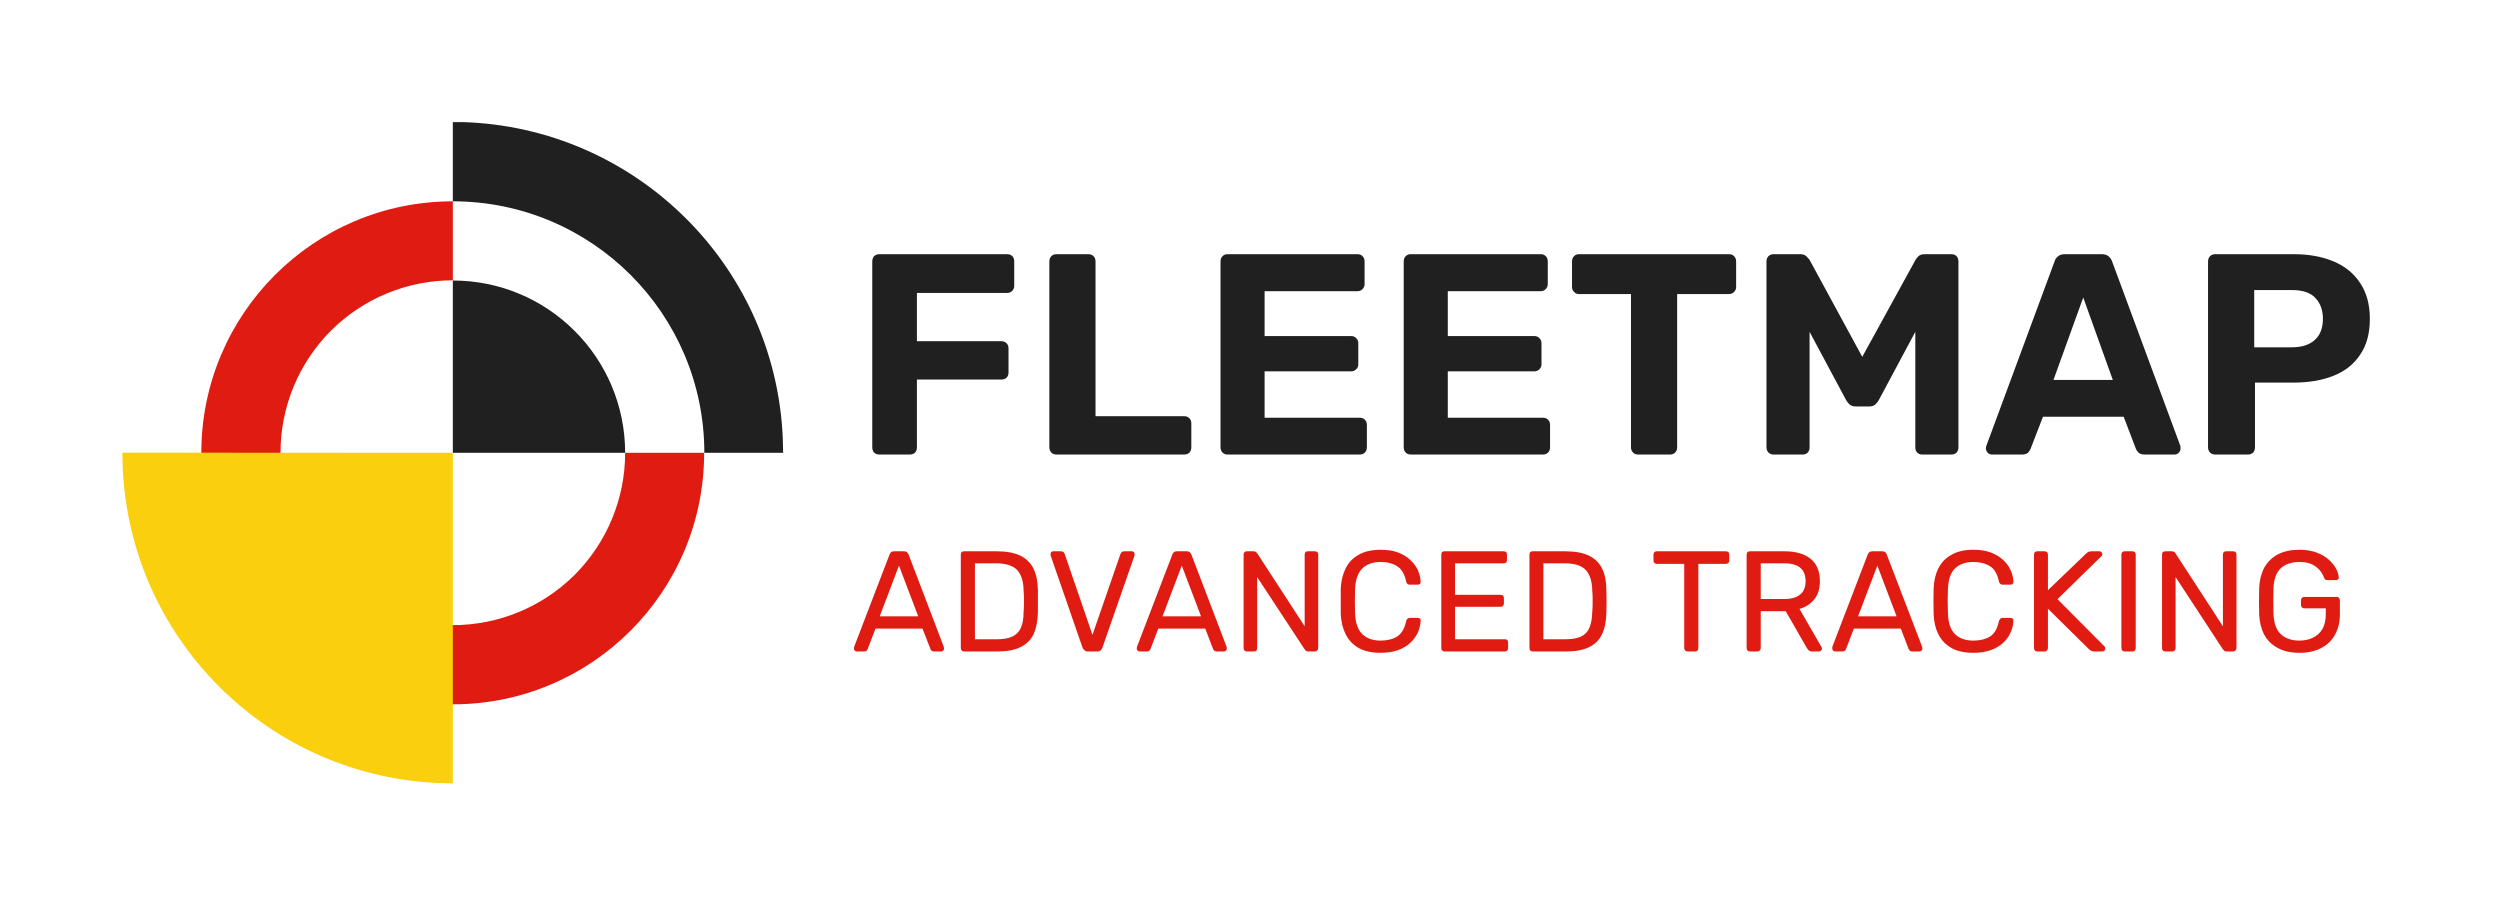
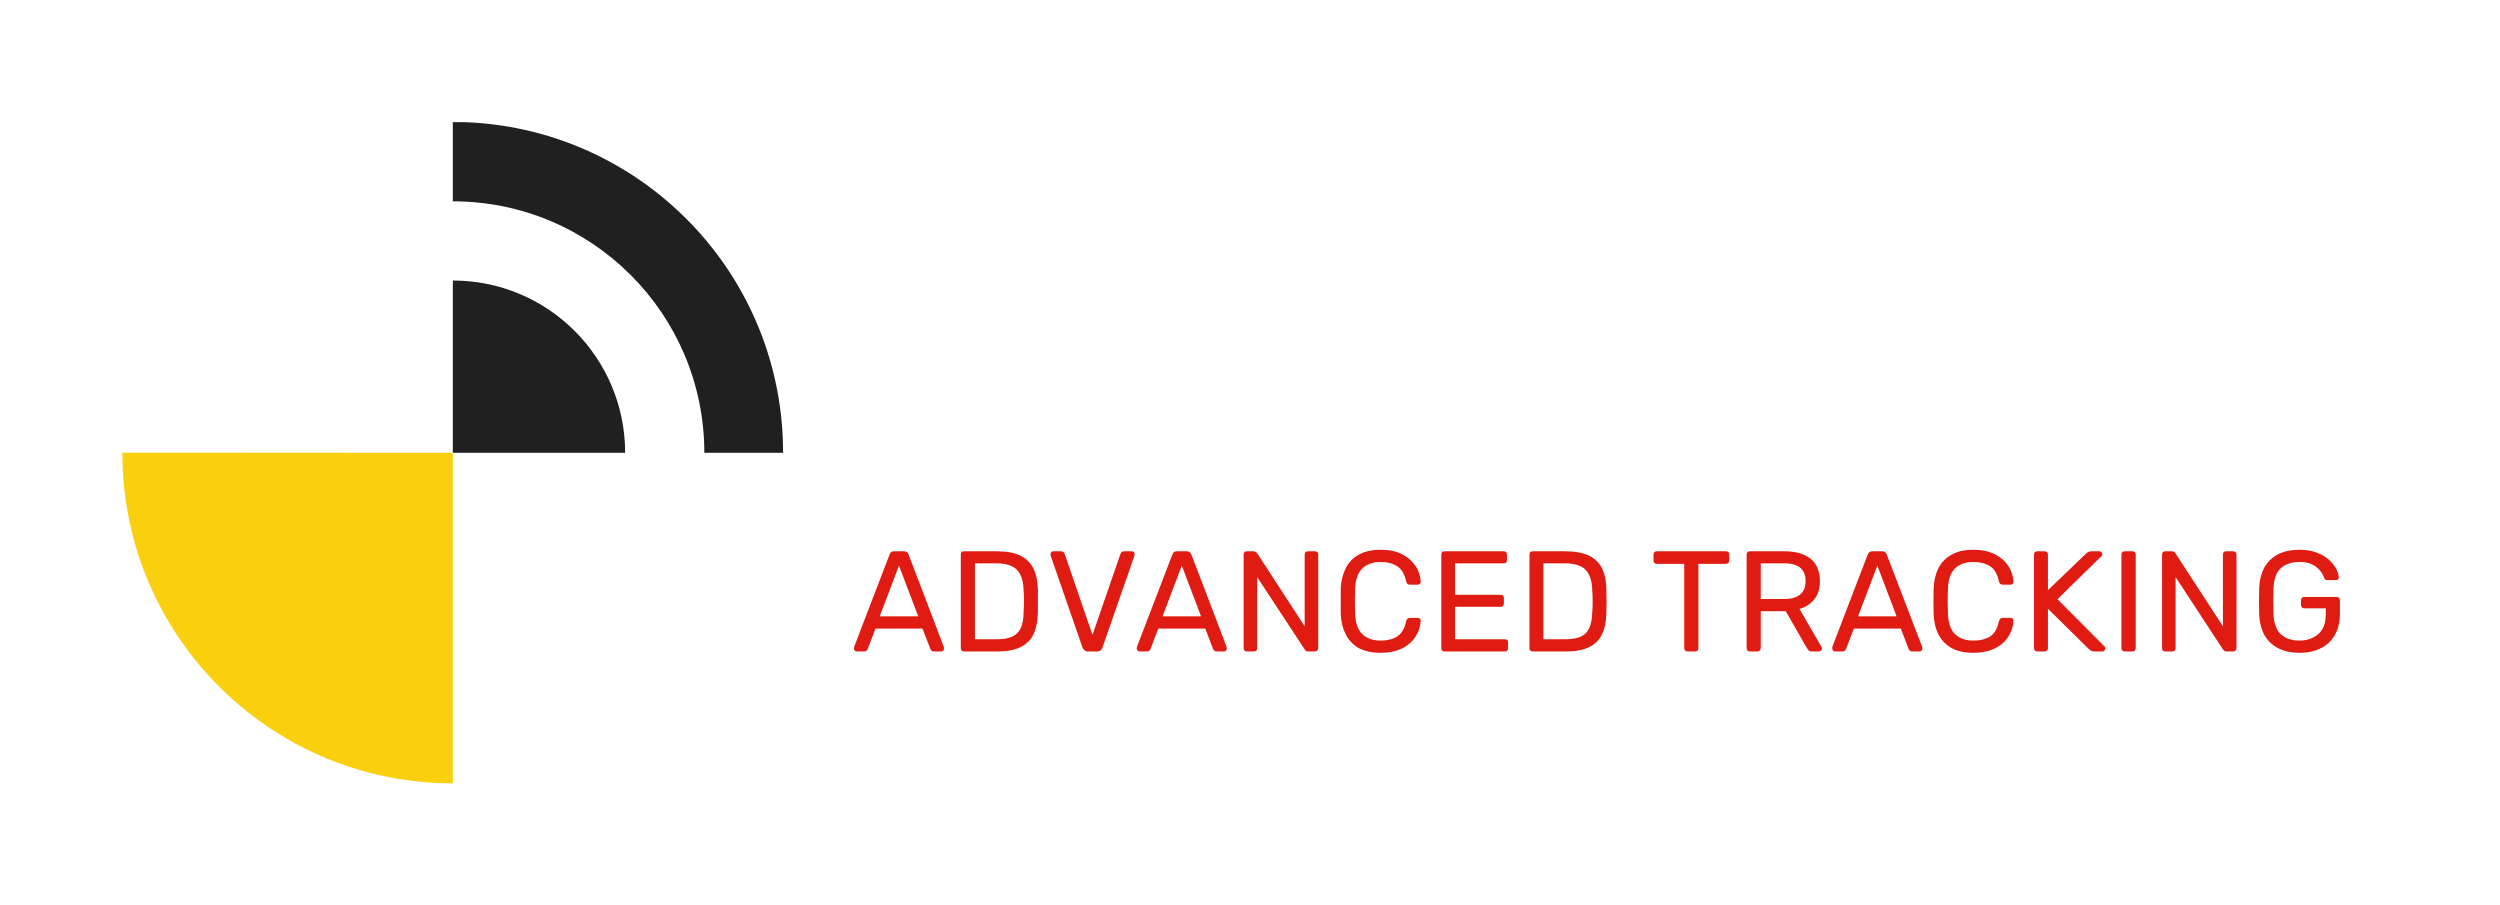
<svg xmlns="http://www.w3.org/2000/svg" version="1.1" viewBox="0 0 13.101 4.745">
  <g transform="matrix(1,0,0,1,4.46,1.332)">
-     <rect width="13.101" height="4.745" x="-4.46" y="-1.332" fill="#ffffff" />
    <g>
-       <path d=" M 0.148 1.05 Q 0.132 1.05 0.121 1.04 Q 0.111 1.029 0.111 1.012 L 0.111 0.038 Q 0.111 0.021 0.121 0.01 Q 0.132 0 0.148 0 L 0.818 0 Q 0.834 0 0.845 0.01 Q 0.855 0.021 0.855 0.038 L 0.855 0.165 Q 0.855 0.181 0.845 0.192 Q 0.834 0.203 0.818 0.203 L 0.345 0.203 L 0.345 0.456 L 0.787 0.456 Q 0.804 0.456 0.815 0.467 Q 0.825 0.477 0.825 0.494 L 0.825 0.621 Q 0.825 0.636 0.815 0.647 Q 0.804 0.657 0.787 0.657 L 0.345 0.657 L 0.345 1.012 Q 0.345 1.029 0.335 1.04 Q 0.324 1.05 0.307 1.05 L 0.148 1.05 Z M 1.077 1.05 Q 1.06 1.05 1.05 1.04 Q 1.039 1.029 1.039 1.012 L 1.039 0.038 Q 1.039 0.021 1.05 0.01 Q 1.06 0 1.077 0 L 1.243 0 Q 1.26 0 1.27 0.01 Q 1.281 0.021 1.281 0.038 L 1.281 0.849 L 1.746 0.849 Q 1.762 0.849 1.773 0.86 Q 1.783 0.87 1.783 0.887 L 1.783 1.012 Q 1.783 1.029 1.773 1.04 Q 1.762 1.05 1.746 1.05 L 1.077 1.05 Z M 1.974 1.05 Q 1.957 1.05 1.947 1.04 Q 1.936 1.029 1.936 1.012 L 1.936 0.038 Q 1.936 0.021 1.947 0.01 Q 1.957 0 1.974 0 L 2.653 0 Q 2.67 0 2.68 0.01 Q 2.691 0.021 2.691 0.038 L 2.691 0.157 Q 2.691 0.172 2.68 0.183 Q 2.67 0.194 2.653 0.194 L 2.167 0.194 L 2.167 0.429 L 2.62 0.429 Q 2.637 0.429 2.647 0.44 Q 2.658 0.45 2.658 0.467 L 2.658 0.578 Q 2.658 0.593 2.647 0.603 Q 2.637 0.614 2.62 0.614 L 2.167 0.614 L 2.167 0.857 L 2.665 0.857 Q 2.682 0.857 2.692 0.867 Q 2.703 0.878 2.703 0.894 L 2.703 1.012 Q 2.703 1.029 2.692 1.04 Q 2.682 1.05 2.665 1.05 L 1.974 1.05 Z M 2.934 1.05 Q 2.917 1.05 2.907 1.04 Q 2.896 1.029 2.896 1.012 L 2.896 0.038 Q 2.896 0.021 2.907 0.01 Q 2.917 0 2.934 0 L 3.613 0 Q 3.63 0 3.64 0.01 Q 3.651 0.021 3.651 0.038 L 3.651 0.157 Q 3.651 0.172 3.64 0.183 Q 3.63 0.194 3.613 0.194 L 3.127 0.194 L 3.127 0.429 L 3.58 0.429 Q 3.597 0.429 3.607 0.44 Q 3.618 0.45 3.618 0.467 L 3.618 0.578 Q 3.618 0.593 3.607 0.603 Q 3.597 0.614 3.58 0.614 L 3.127 0.614 L 3.127 0.857 L 3.625 0.857 Q 3.642 0.857 3.652 0.867 Q 3.663 0.878 3.663 0.894 L 3.663 1.012 Q 3.663 1.029 3.652 1.04 Q 3.642 1.05 3.625 1.05 L 2.934 1.05 Z M 4.125 1.05 Q 4.108 1.05 4.098 1.04 Q 4.087 1.029 4.087 1.012 L 4.087 0.209 L 3.814 0.209 Q 3.799 0.209 3.789 0.198 Q 3.778 0.188 3.778 0.172 L 3.778 0.038 Q 3.778 0.021 3.789 0.01 Q 3.799 0 3.814 0 L 4.6 0 Q 4.617 0 4.627 0.01 Q 4.638 0.021 4.638 0.038 L 4.638 0.172 Q 4.638 0.188 4.627 0.198 Q 4.617 0.209 4.6 0.209 L 4.329 0.209 L 4.329 1.012 Q 4.329 1.029 4.318 1.04 Q 4.308 1.05 4.291 1.05 L 4.125 1.05 Z M 4.834 1.05 Q 4.819 1.05 4.808 1.04 Q 4.797 1.029 4.797 1.012 L 4.797 0.038 Q 4.797 0.021 4.808 0.01 Q 4.819 0 4.834 0 L 4.974 0 Q 4.996 0 5.007 0.012 Q 5.019 0.024 5.023 0.03 L 5.299 0.538 L 5.578 0.03 Q 5.581 0.024 5.592 0.012 Q 5.604 0 5.626 0 L 5.766 0 Q 5.782 0 5.793 0.01 Q 5.803 0.021 5.803 0.038 L 5.803 1.012 Q 5.803 1.029 5.793 1.04 Q 5.782 1.05 5.766 1.05 L 5.613 1.05 Q 5.598 1.05 5.587 1.04 Q 5.577 1.029 5.577 1.012 L 5.577 0.407 L 5.386 0.764 Q 5.379 0.777 5.367 0.788 Q 5.355 0.798 5.335 0.798 L 5.265 0.798 Q 5.245 0.798 5.233 0.788 Q 5.221 0.777 5.214 0.764 L 5.023 0.407 L 5.023 1.012 Q 5.023 1.029 5.013 1.04 Q 5.002 1.05 4.987 1.05 L 4.834 1.05 Z M 5.979 1.05 Q 5.965 1.05 5.956 1.04 Q 5.947 1.03 5.947 1.018 Q 5.947 1.011 5.949 1.005 L 6.306 0.04 Q 6.31 0.024 6.324 0.012 Q 6.337 0 6.361 0 L 6.553 0 Q 6.577 0 6.591 0.012 Q 6.604 0.024 6.609 0.04 L 6.966 1.005 Q 6.967 1.011 6.967 1.018 Q 6.967 1.03 6.958 1.04 Q 6.949 1.05 6.936 1.05 L 6.78 1.05 Q 6.757 1.05 6.747 1.04 Q 6.736 1.029 6.733 1.02 L 6.669 0.852 L 6.246 0.852 L 6.181 1.02 Q 6.178 1.029 6.168 1.04 Q 6.157 1.05 6.135 1.05 L 5.979 1.05 Z M 6.301 0.659 L 6.612 0.659 L 6.457 0.227 L 6.301 0.659 Z M 7.149 1.05 Q 7.132 1.05 7.122 1.04 Q 7.111 1.029 7.111 1.012 L 7.111 0.038 Q 7.111 0.021 7.122 0.01 Q 7.132 0 7.149 0 L 7.558 0 Q 7.68 0 7.769 0.038 Q 7.858 0.075 7.908 0.151 Q 7.959 0.227 7.959 0.339 Q 7.959 0.453 7.908 0.527 Q 7.858 0.602 7.769 0.637 Q 7.68 0.673 7.558 0.673 L 7.357 0.673 L 7.357 1.012 Q 7.357 1.029 7.347 1.04 Q 7.336 1.05 7.32 1.05 L 7.149 1.05 Z M 7.353 0.488 L 7.551 0.488 Q 7.627 0.488 7.67 0.45 Q 7.713 0.412 7.713 0.338 Q 7.713 0.272 7.674 0.23 Q 7.636 0.188 7.551 0.188 L 7.353 0.188 L 7.353 0.488 Z" fill="#202020" fill-rule="nonzero" />
-     </g>
+       </g>
    <g>
      <path d=" M 0.03 2.082 Q 0.024 2.082 0.019 2.077 Q 0.015 2.073 0.015 2.067 Q 0.015 2.063 0.016 2.058 L 0.202 1.573 Q 0.205 1.566 0.21 1.561 Q 0.215 1.557 0.226 1.557 L 0.277 1.557 Q 0.287 1.557 0.292 1.561 Q 0.298 1.566 0.301 1.573 L 0.486 2.058 Q 0.487 2.063 0.487 2.067 Q 0.487 2.073 0.483 2.077 Q 0.479 2.082 0.473 2.082 L 0.434 2.082 Q 0.425 2.082 0.421 2.077 Q 0.417 2.073 0.416 2.069 L 0.374 1.962 L 0.128 1.962 L 0.087 2.069 Q 0.086 2.073 0.082 2.077 Q 0.077 2.082 0.068 2.082 L 0.03 2.082 Z M 0.15 1.898 L 0.352 1.898 L 0.251 1.632 L 0.15 1.898 Z M 0.592 2.082 Q 0.584 2.082 0.58 2.077 Q 0.575 2.072 0.575 2.064 L 0.575 1.575 Q 0.575 1.566 0.58 1.561 Q 0.584 1.557 0.592 1.557 L 0.763 1.557 Q 0.84 1.557 0.887 1.58 Q 0.934 1.603 0.956 1.648 Q 0.978 1.694 0.979 1.76 Q 0.979 1.794 0.979 1.819 Q 0.979 1.845 0.979 1.878 Q 0.977 1.947 0.956 1.992 Q 0.934 2.037 0.888 2.059 Q 0.842 2.082 0.766 2.082 L 0.592 2.082 Z M 0.649 2.018 L 0.763 2.018 Q 0.814 2.018 0.845 2.004 Q 0.876 1.989 0.89 1.958 Q 0.904 1.926 0.904 1.875 Q 0.906 1.852 0.906 1.835 Q 0.906 1.818 0.906 1.801 Q 0.906 1.785 0.904 1.763 Q 0.903 1.69 0.87 1.655 Q 0.837 1.62 0.759 1.62 L 0.649 1.62 L 0.649 2.018 Z M 1.241 2.082 Q 1.23 2.082 1.224 2.076 Q 1.217 2.071 1.213 2.062 L 1.046 1.58 Q 1.045 1.575 1.045 1.572 Q 1.045 1.566 1.049 1.561 Q 1.054 1.557 1.06 1.557 L 1.099 1.557 Q 1.108 1.557 1.113 1.561 Q 1.117 1.566 1.119 1.57 L 1.265 1.995 L 1.412 1.57 Q 1.414 1.566 1.418 1.561 Q 1.423 1.557 1.432 1.557 L 1.471 1.557 Q 1.477 1.557 1.482 1.561 Q 1.486 1.566 1.486 1.572 Q 1.486 1.575 1.485 1.58 L 1.317 2.062 Q 1.314 2.071 1.308 2.076 Q 1.301 2.082 1.29 2.082 L 1.241 2.082 Z M 1.512 2.082 Q 1.506 2.082 1.501 2.077 Q 1.497 2.073 1.497 2.067 Q 1.497 2.063 1.498 2.058 L 1.684 1.573 Q 1.687 1.566 1.692 1.561 Q 1.697 1.557 1.708 1.557 L 1.759 1.557 Q 1.769 1.557 1.774 1.561 Q 1.78 1.566 1.783 1.573 L 1.968 2.058 Q 1.969 2.063 1.969 2.067 Q 1.969 2.073 1.965 2.077 Q 1.96 2.082 1.954 2.082 L 1.916 2.082 Q 1.907 2.082 1.903 2.077 Q 1.899 2.073 1.897 2.069 L 1.856 1.962 L 1.61 1.962 L 1.569 2.069 Q 1.568 2.073 1.564 2.077 Q 1.559 2.082 1.55 2.082 L 1.512 2.082 Z M 1.632 1.898 L 1.834 1.898 L 1.733 1.632 L 1.632 1.898 Z M 2.074 2.082 Q 2.066 2.082 2.062 2.077 Q 2.057 2.072 2.057 2.064 L 2.057 1.575 Q 2.057 1.566 2.062 1.561 Q 2.066 1.557 2.074 1.557 L 2.109 1.557 Q 2.118 1.557 2.122 1.561 Q 2.127 1.565 2.128 1.567 L 2.377 1.95 L 2.377 1.575 Q 2.377 1.566 2.381 1.561 Q 2.386 1.557 2.394 1.557 L 2.43 1.557 Q 2.438 1.557 2.443 1.561 Q 2.448 1.566 2.448 1.575 L 2.448 2.064 Q 2.448 2.071 2.443 2.076 Q 2.438 2.082 2.431 2.082 L 2.395 2.082 Q 2.386 2.082 2.382 2.077 Q 2.378 2.073 2.377 2.071 L 2.128 1.692 L 2.128 2.064 Q 2.128 2.072 2.124 2.077 Q 2.119 2.082 2.11 2.082 L 2.074 2.082 Z M 2.775 2.089 Q 2.706 2.089 2.66 2.064 Q 2.615 2.038 2.592 1.992 Q 2.569 1.947 2.566 1.886 Q 2.566 1.855 2.566 1.82 Q 2.566 1.785 2.566 1.752 Q 2.569 1.692 2.592 1.646 Q 2.615 1.6 2.66 1.575 Q 2.706 1.549 2.775 1.549 Q 2.827 1.549 2.866 1.563 Q 2.905 1.578 2.93 1.602 Q 2.956 1.626 2.97 1.655 Q 2.983 1.685 2.985 1.716 Q 2.986 1.723 2.981 1.728 Q 2.976 1.732 2.969 1.732 L 2.928 1.732 Q 2.921 1.732 2.916 1.728 Q 2.911 1.725 2.909 1.715 Q 2.896 1.656 2.861 1.635 Q 2.827 1.613 2.775 1.613 Q 2.714 1.613 2.679 1.647 Q 2.644 1.681 2.641 1.756 Q 2.639 1.818 2.641 1.882 Q 2.644 1.957 2.679 1.991 Q 2.714 2.025 2.775 2.025 Q 2.827 2.025 2.861 2.004 Q 2.896 1.982 2.909 1.923 Q 2.911 1.914 2.916 1.91 Q 2.921 1.906 2.928 1.906 L 2.969 1.906 Q 2.976 1.906 2.981 1.91 Q 2.986 1.914 2.985 1.921 Q 2.983 1.953 2.97 1.983 Q 2.956 2.013 2.93 2.037 Q 2.905 2.061 2.866 2.075 Q 2.827 2.089 2.775 2.089 Z M 3.11 2.082 Q 3.102 2.082 3.097 2.077 Q 3.093 2.072 3.093 2.064 L 3.093 1.575 Q 3.093 1.566 3.097 1.561 Q 3.102 1.557 3.11 1.557 L 3.42 1.557 Q 3.428 1.557 3.433 1.561 Q 3.437 1.566 3.437 1.575 L 3.437 1.603 Q 3.437 1.611 3.433 1.616 Q 3.428 1.62 3.42 1.62 L 3.165 1.62 L 3.165 1.785 L 3.403 1.785 Q 3.412 1.785 3.416 1.789 Q 3.421 1.794 3.421 1.803 L 3.421 1.83 Q 3.421 1.838 3.416 1.843 Q 3.412 1.848 3.403 1.848 L 3.165 1.848 L 3.165 2.018 L 3.426 2.018 Q 3.434 2.018 3.439 2.022 Q 3.443 2.027 3.443 2.035 L 3.443 2.064 Q 3.443 2.072 3.439 2.077 Q 3.434 2.082 3.426 2.082 L 3.11 2.082 Z M 3.572 2.082 Q 3.564 2.082 3.559 2.077 Q 3.555 2.072 3.555 2.064 L 3.555 1.575 Q 3.555 1.566 3.559 1.561 Q 3.564 1.557 3.572 1.557 L 3.742 1.557 Q 3.82 1.557 3.867 1.58 Q 3.914 1.603 3.936 1.648 Q 3.958 1.694 3.958 1.76 Q 3.959 1.794 3.959 1.819 Q 3.959 1.845 3.958 1.878 Q 3.957 1.947 3.935 1.992 Q 3.914 2.037 3.868 2.059 Q 3.822 2.082 3.746 2.082 L 3.572 2.082 Z M 3.628 2.018 L 3.742 2.018 Q 3.794 2.018 3.825 2.004 Q 3.856 1.989 3.869 1.958 Q 3.883 1.926 3.884 1.875 Q 3.886 1.852 3.886 1.835 Q 3.886 1.818 3.886 1.801 Q 3.886 1.785 3.884 1.763 Q 3.883 1.69 3.85 1.655 Q 3.817 1.62 3.739 1.62 L 3.628 1.62 L 3.628 2.018 Z M 4.383 2.082 Q 4.376 2.082 4.371 2.077 Q 4.366 2.072 4.366 2.064 L 4.366 1.623 L 4.222 1.623 Q 4.215 1.623 4.21 1.618 Q 4.205 1.614 4.205 1.606 L 4.205 1.575 Q 4.205 1.566 4.21 1.561 Q 4.215 1.557 4.222 1.557 L 4.584 1.557 Q 4.592 1.557 4.597 1.561 Q 4.602 1.566 4.602 1.575 L 4.602 1.606 Q 4.602 1.614 4.597 1.618 Q 4.592 1.623 4.584 1.623 L 4.44 1.623 L 4.44 2.064 Q 4.44 2.072 4.436 2.077 Q 4.431 2.082 4.422 2.082 L 4.383 2.082 Z M 4.71 2.082 Q 4.702 2.082 4.698 2.077 Q 4.693 2.072 4.693 2.064 L 4.693 1.575 Q 4.693 1.566 4.698 1.561 Q 4.702 1.557 4.71 1.557 L 4.893 1.557 Q 4.978 1.557 5.028 1.596 Q 5.077 1.636 5.077 1.714 Q 5.077 1.772 5.048 1.808 Q 5.019 1.845 4.97 1.859 L 5.085 2.058 Q 5.088 2.063 5.088 2.067 Q 5.088 2.073 5.083 2.077 Q 5.078 2.082 5.072 2.082 L 5.036 2.082 Q 5.023 2.082 5.017 2.075 Q 5.011 2.068 5.007 2.061 L 4.898 1.871 L 4.767 1.871 L 4.767 2.064 Q 4.767 2.072 4.762 2.077 Q 4.757 2.082 4.749 2.082 L 4.71 2.082 Z M 4.767 1.807 L 4.89 1.807 Q 4.947 1.807 4.974 1.783 Q 5.002 1.76 5.002 1.713 Q 5.002 1.668 4.975 1.644 Q 4.947 1.62 4.89 1.62 L 4.767 1.62 L 4.767 1.807 Z M 5.157 2.082 Q 5.151 2.082 5.146 2.077 Q 5.142 2.073 5.142 2.067 Q 5.142 2.063 5.142 2.058 L 5.328 1.573 Q 5.331 1.566 5.337 1.561 Q 5.342 1.557 5.352 1.557 L 5.403 1.557 Q 5.414 1.557 5.419 1.561 Q 5.424 1.566 5.427 1.573 L 5.613 2.058 Q 5.614 2.063 5.614 2.067 Q 5.614 2.073 5.61 2.077 Q 5.605 2.082 5.599 2.082 L 5.561 2.082 Q 5.552 2.082 5.548 2.077 Q 5.544 2.073 5.542 2.069 L 5.501 1.962 L 5.255 1.962 L 5.214 2.069 Q 5.213 2.073 5.208 2.077 Q 5.204 2.082 5.195 2.082 L 5.157 2.082 Z M 5.277 1.898 L 5.479 1.898 L 5.378 1.632 L 5.277 1.898 Z M 5.881 2.089 Q 5.812 2.089 5.767 2.064 Q 5.721 2.038 5.698 1.992 Q 5.675 1.947 5.673 1.886 Q 5.672 1.855 5.672 1.82 Q 5.672 1.785 5.673 1.752 Q 5.675 1.692 5.698 1.646 Q 5.721 1.6 5.767 1.575 Q 5.812 1.549 5.881 1.549 Q 5.933 1.549 5.972 1.563 Q 6.011 1.578 6.037 1.602 Q 6.063 1.626 6.076 1.655 Q 6.09 1.685 6.091 1.716 Q 6.092 1.723 6.087 1.728 Q 6.082 1.732 6.075 1.732 L 6.034 1.732 Q 6.027 1.732 6.023 1.728 Q 6.018 1.725 6.015 1.715 Q 6.003 1.656 5.968 1.635 Q 5.933 1.613 5.881 1.613 Q 5.82 1.613 5.785 1.647 Q 5.75 1.681 5.748 1.756 Q 5.745 1.818 5.748 1.882 Q 5.75 1.957 5.785 1.991 Q 5.82 2.025 5.881 2.025 Q 5.933 2.025 5.968 2.004 Q 6.003 1.982 6.015 1.923 Q 6.018 1.914 6.023 1.91 Q 6.027 1.906 6.034 1.906 L 6.075 1.906 Q 6.082 1.906 6.087 1.91 Q 6.092 1.914 6.091 1.921 Q 6.09 1.953 6.076 1.983 Q 6.063 2.013 6.037 2.037 Q 6.011 2.061 5.972 2.075 Q 5.933 2.089 5.881 2.089 Z M 6.216 2.082 Q 6.208 2.082 6.204 2.077 Q 6.199 2.072 6.199 2.064 L 6.199 1.575 Q 6.199 1.566 6.204 1.561 Q 6.208 1.557 6.216 1.557 L 6.254 1.557 Q 6.262 1.557 6.267 1.561 Q 6.272 1.566 6.272 1.575 L 6.272 1.761 L 6.472 1.569 Q 6.475 1.566 6.482 1.561 Q 6.489 1.557 6.501 1.557 L 6.542 1.557 Q 6.548 1.557 6.552 1.561 Q 6.557 1.566 6.557 1.572 Q 6.557 1.578 6.554 1.581 L 6.322 1.808 L 6.569 2.056 Q 6.573 2.061 6.573 2.067 Q 6.573 2.073 6.568 2.077 Q 6.564 2.082 6.558 2.082 L 6.516 2.082 Q 6.503 2.082 6.496 2.077 Q 6.489 2.072 6.486 2.069 L 6.272 1.858 L 6.272 2.064 Q 6.272 2.072 6.267 2.077 Q 6.262 2.082 6.254 2.082 L 6.216 2.082 Z M 6.675 2.082 Q 6.666 2.082 6.662 2.077 Q 6.657 2.072 6.657 2.064 L 6.657 1.574 Q 6.657 1.566 6.662 1.561 Q 6.666 1.557 6.675 1.557 L 6.714 1.557 Q 6.723 1.557 6.727 1.561 Q 6.732 1.566 6.732 1.574 L 6.732 2.064 Q 6.732 2.072 6.727 2.077 Q 6.723 2.082 6.714 2.082 L 6.675 2.082 Z M 6.887 2.082 Q 6.879 2.082 6.874 2.077 Q 6.87 2.072 6.87 2.064 L 6.87 1.575 Q 6.87 1.566 6.874 1.561 Q 6.879 1.557 6.887 1.557 L 6.921 1.557 Q 6.93 1.557 6.935 1.561 Q 6.939 1.565 6.94 1.567 L 7.189 1.95 L 7.189 1.575 Q 7.189 1.566 7.194 1.561 Q 7.198 1.557 7.206 1.557 L 7.242 1.557 Q 7.251 1.557 7.255 1.561 Q 7.26 1.566 7.26 1.575 L 7.26 2.064 Q 7.26 2.071 7.255 2.076 Q 7.251 2.082 7.243 2.082 L 7.207 2.082 Q 7.199 2.082 7.195 2.077 Q 7.191 2.073 7.189 2.071 L 6.941 1.692 L 6.941 2.064 Q 6.941 2.072 6.936 2.077 Q 6.931 2.082 6.923 2.082 L 6.887 2.082 Z M 7.59 2.089 Q 7.523 2.089 7.477 2.064 Q 7.431 2.04 7.406 1.995 Q 7.382 1.95 7.379 1.889 Q 7.378 1.856 7.378 1.819 Q 7.378 1.782 7.379 1.748 Q 7.382 1.687 7.406 1.642 Q 7.431 1.598 7.477 1.573 Q 7.524 1.549 7.59 1.549 Q 7.642 1.549 7.681 1.564 Q 7.72 1.579 7.745 1.602 Q 7.77 1.625 7.783 1.65 Q 7.795 1.674 7.796 1.693 Q 7.797 1.7 7.792 1.704 Q 7.788 1.708 7.78 1.708 L 7.736 1.708 Q 7.728 1.708 7.725 1.705 Q 7.722 1.702 7.719 1.695 Q 7.712 1.675 7.696 1.656 Q 7.681 1.638 7.655 1.625 Q 7.629 1.613 7.59 1.613 Q 7.53 1.613 7.493 1.645 Q 7.457 1.677 7.454 1.752 Q 7.452 1.818 7.454 1.885 Q 7.457 1.96 7.494 1.993 Q 7.53 2.025 7.59 2.025 Q 7.629 2.025 7.66 2.01 Q 7.692 1.995 7.71 1.965 Q 7.728 1.935 7.728 1.887 L 7.728 1.856 L 7.615 1.856 Q 7.608 1.856 7.603 1.851 Q 7.598 1.846 7.598 1.838 L 7.598 1.814 Q 7.598 1.806 7.603 1.801 Q 7.608 1.796 7.615 1.796 L 7.785 1.796 Q 7.793 1.796 7.797 1.801 Q 7.802 1.806 7.802 1.814 L 7.802 1.886 Q 7.802 1.947 7.777 1.993 Q 7.752 2.039 7.704 2.064 Q 7.656 2.089 7.59 2.089 Z" fill="#DF1B12" fill-rule="nonzero" />
    </g>
    <g clip-path="url(&quot;#SvgjsClipPath1003&quot;)">
      <g clip-path="url(&quot;#SvgjsClipPath1000&quot;)">
        <path d=" M -2.087 1.041 L -2.087 0.138 C -1.588 0.138 -1.184 0.542 -1.184 1.041 Z M -2.087 -0.277 C -1.359 -0.277 -0.769 0.313 -0.769 1.041 L -0.356 1.041 L -0.358 0.962 C -0.399 0.037 -1.161 -0.692 -2.087 -0.693 Z" fill="#202020" transform="matrix(1,0,0,1,0,0)" fill-rule="evenodd" />
      </g>
      <g clip-path="url(&quot;#SvgjsClipPath1000&quot;)">
-         <path d=" M -0.77 1.041 C -0.77 1.769 -1.359 2.359 -2.087 2.359 C -2.815 2.359 -3.405 1.769 -3.405 1.041 C -3.405 0.313 -2.815 -0.277 -2.087 -0.277 L -2.087 -0.277 L -2.087 0.137 L -2.087 0.137 C -2.327 0.137 -2.556 0.232 -2.726 0.401 C -2.895 0.571 -2.99 0.8 -2.99 1.04 C -2.991 1.28 -2.896 1.51 -2.726 1.679 C -2.557 1.849 -2.327 1.944 -2.087 1.944 C -1.847 1.944 -1.618 1.849 -1.448 1.68 C -1.279 1.51 -1.184 1.281 -1.184 1.041 Z" fill="#DF1B12" transform="matrix(1,0,0,1,0,0)" fill-rule="evenodd" />
-       </g>
+         </g>
      <g clip-path="url(&quot;#SvgjsClipPath1000&quot;)">
        <path d=" M -2.087 1.041 L -2.087 2.773 C -3.014 2.773 -3.776 2.044 -3.817 1.119 L -3.819 1.04 Z" fill="#facf0e" transform="matrix(1,0,0,1,0,0)" fill-rule="evenodd" />
      </g>
    </g>
  </g>
  <defs>
    <clipPath id="SvgjsClipPath1003">
      <path d=" M -3.82 -0.692 h 3.465 v 3.465 h -3.465 Z" />
    </clipPath>
    <clipPath id="SvgjsClipPath1000">
      <path d=" M -3.82 -0.692 L -0.355 -0.692 L -0.355 2.773 L -3.82 2.773 Z" />
    </clipPath>
  </defs>
</svg>